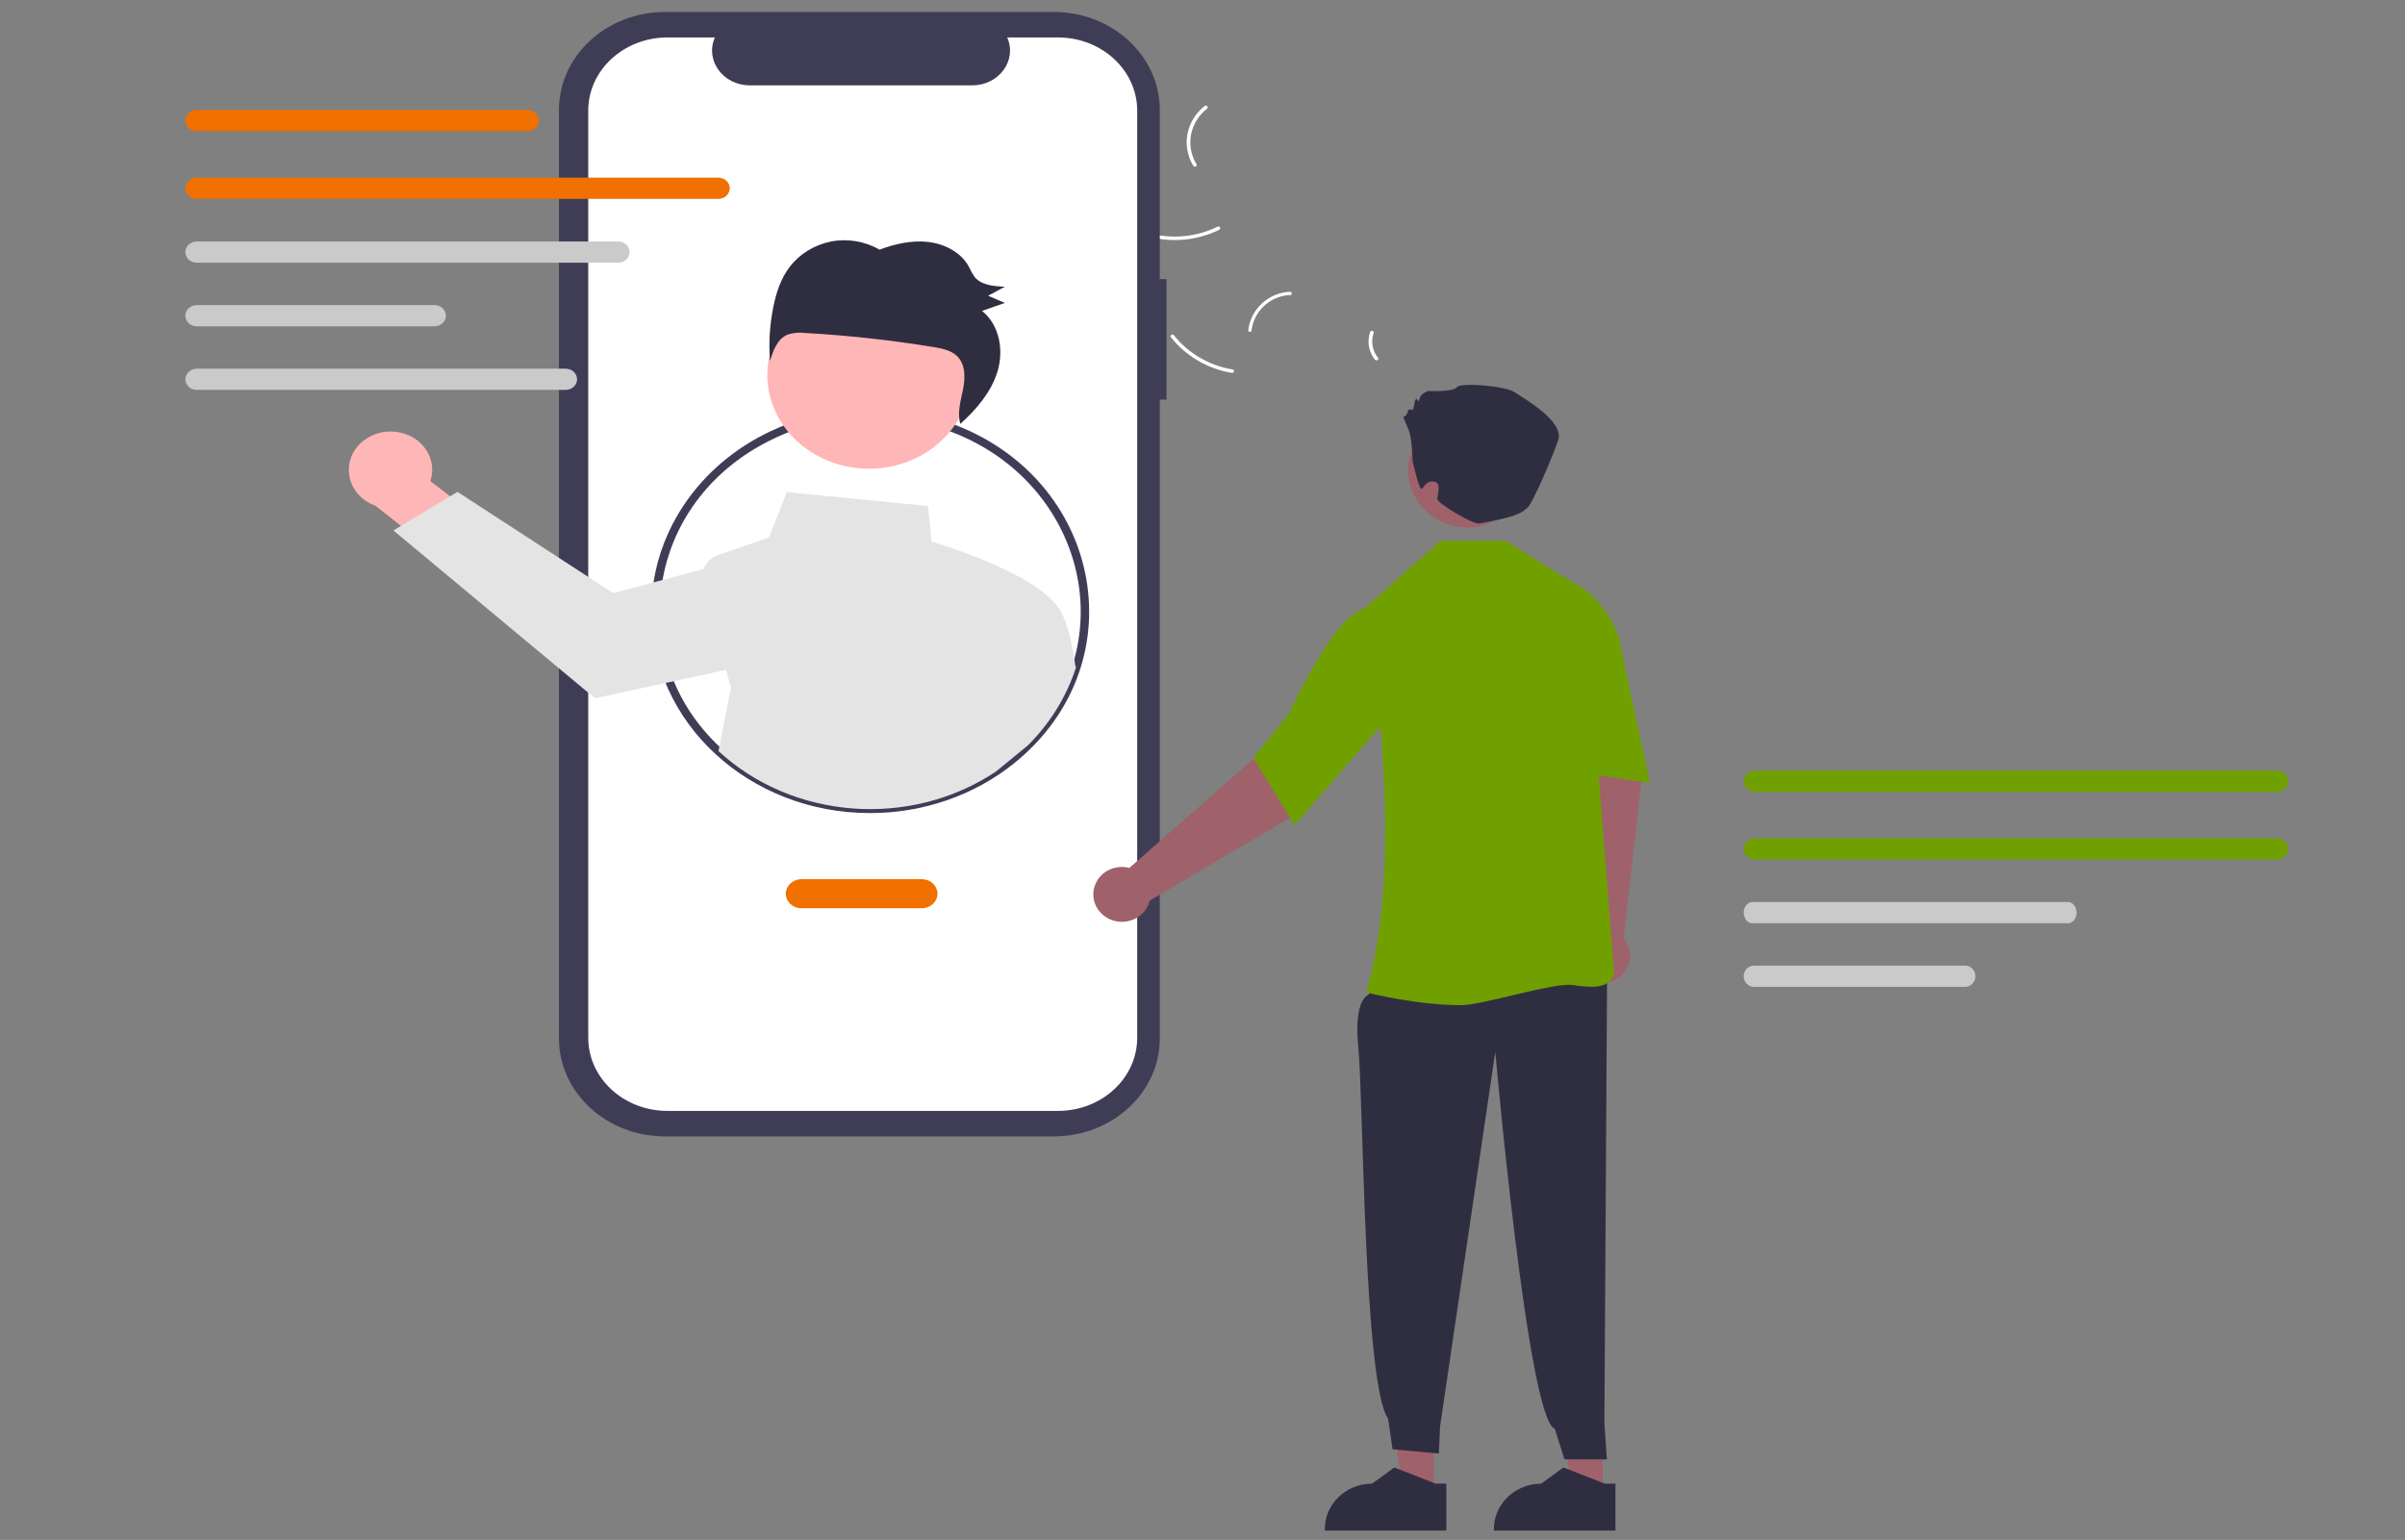
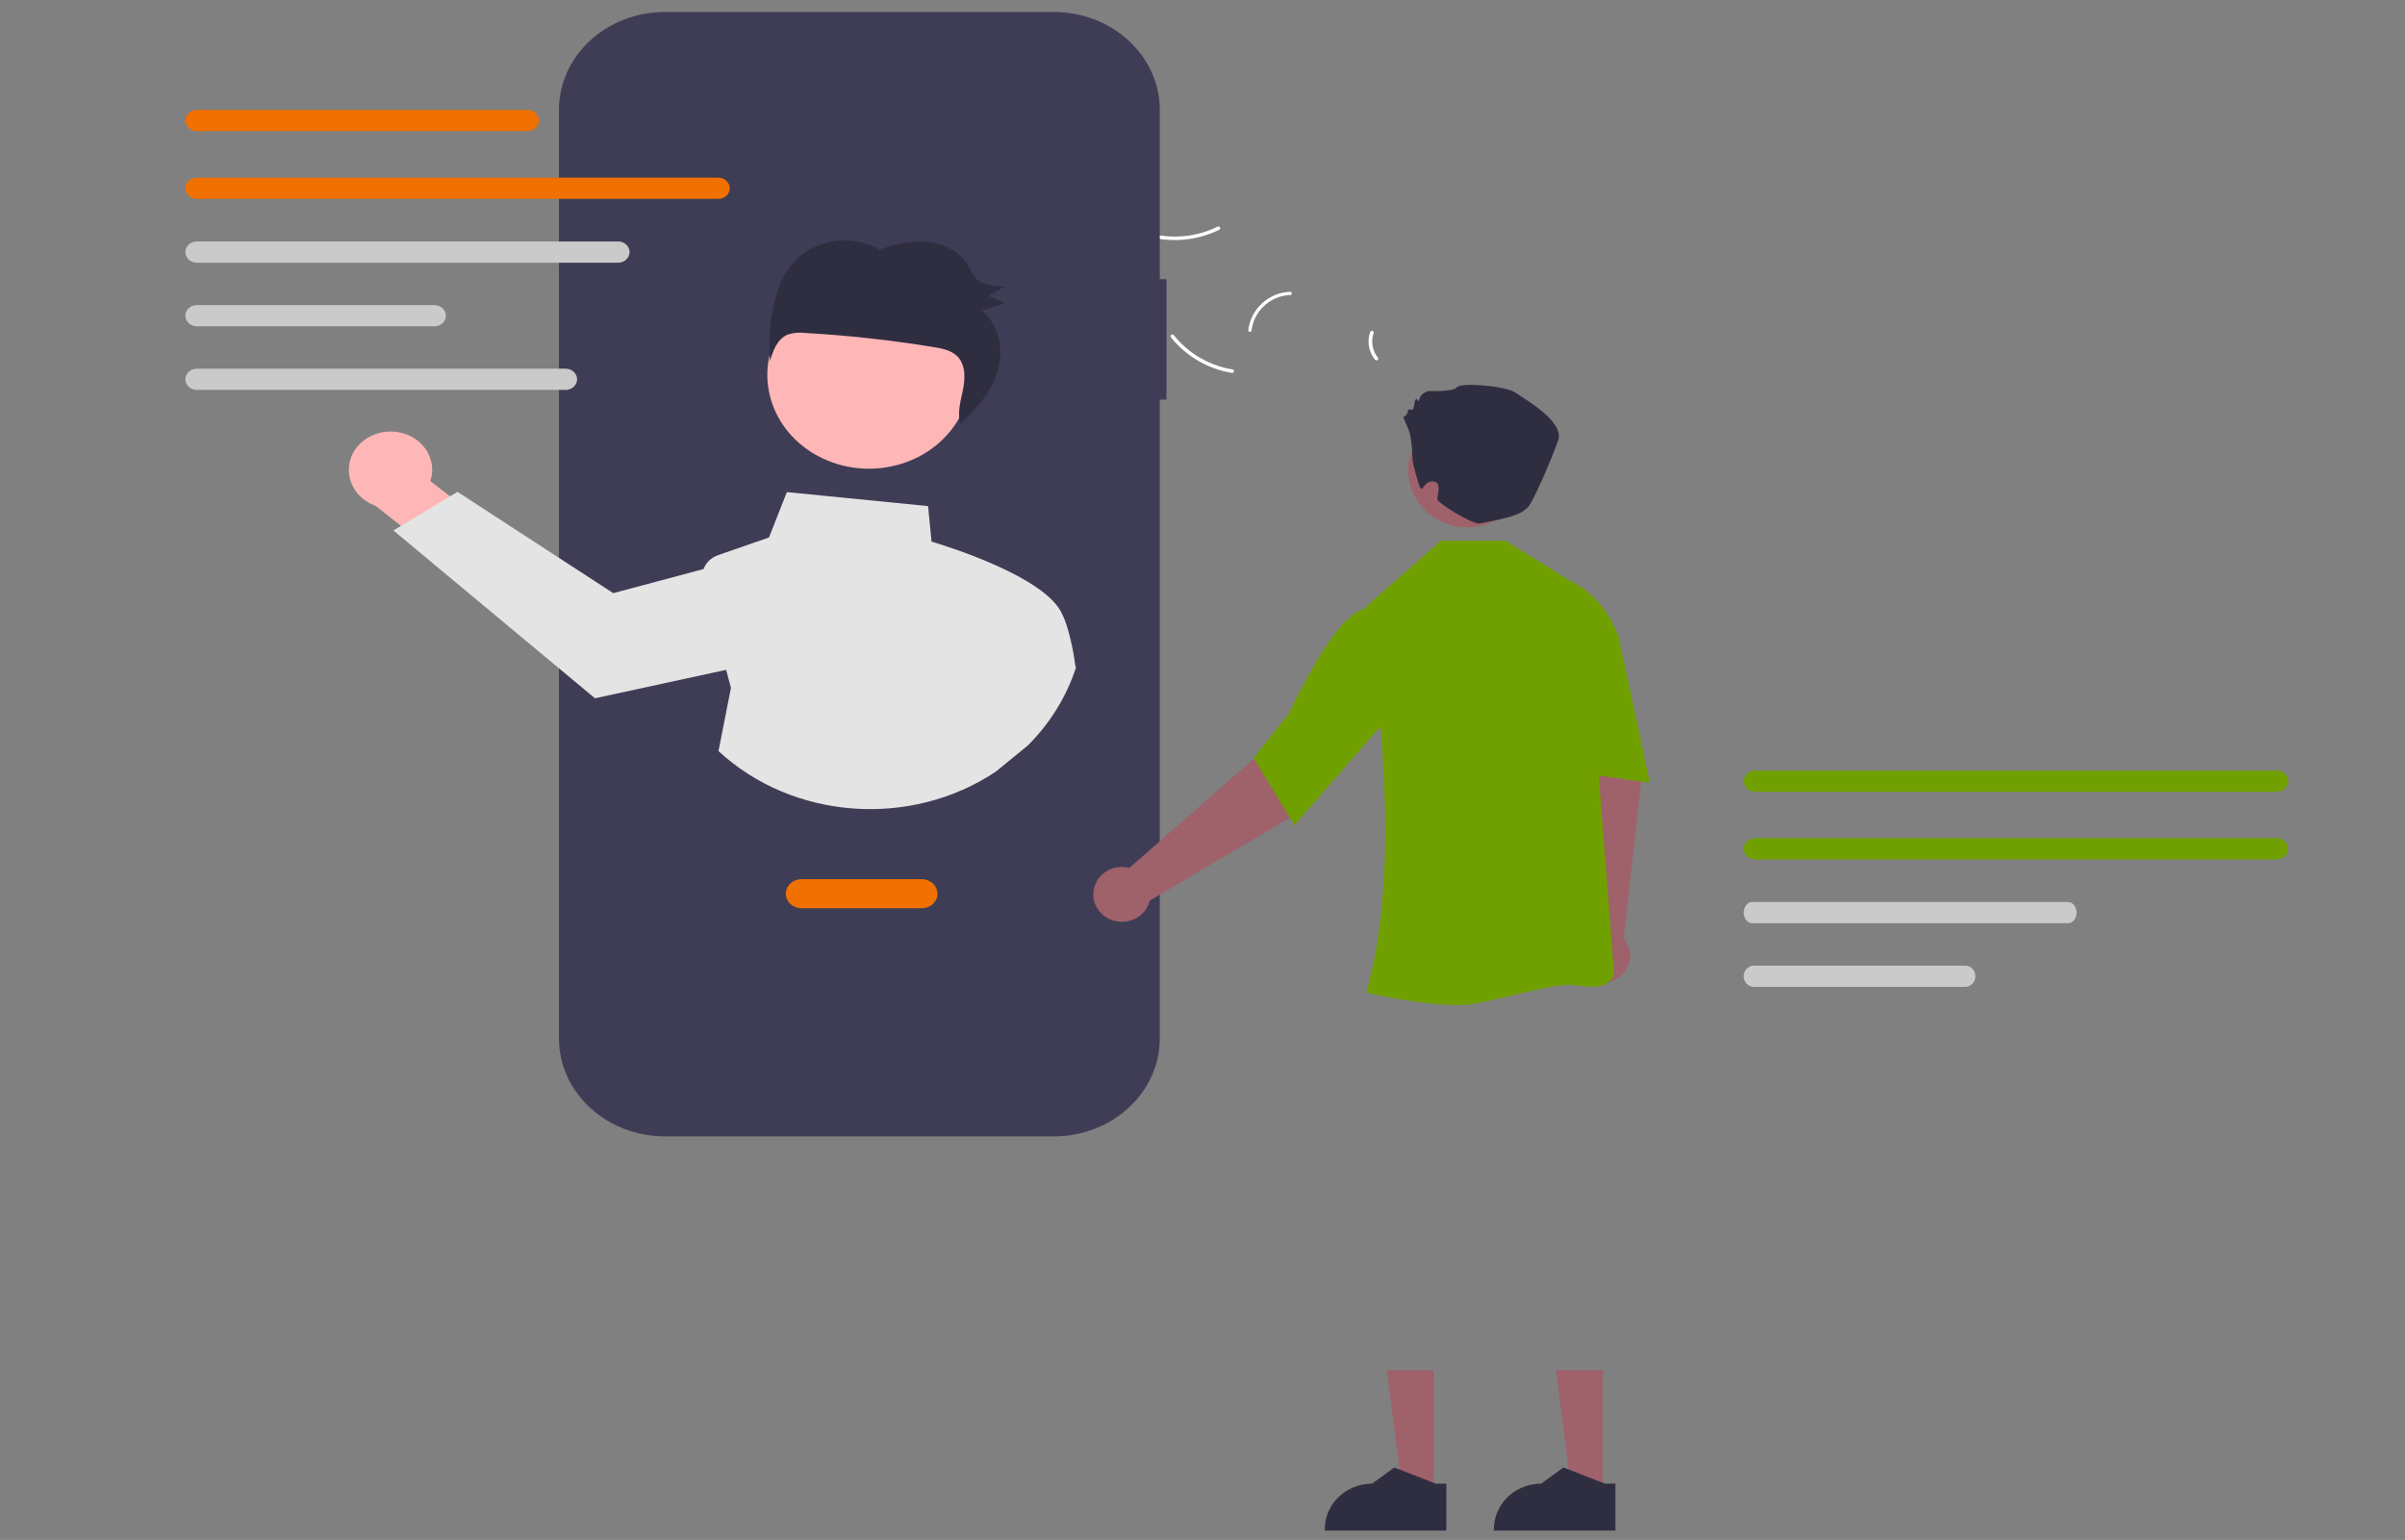
<svg xmlns="http://www.w3.org/2000/svg" width="659" height="422" viewBox="0 0 659 422" fill="none">
  <rect x="0" y="0" width="659" height="422" fill="#808080" stroke="none" />
  <title>icon-share</title>
  <title>product-img</title>
  <title>fitness_stats</title>
  <title>product-img</title>
  <title>medicine</title>
  <path fill="#ffb0b1" />
  <title>product-img</title>
  <title>fitness_stats</title>
  <title>product-img</title>
  <title>mobile_prototyping</title>
  <ellipse cx="-3060.154" cy="302.644" rx="123" ry="30" fill="#3f3d56" />
  <title>product-img</title>
  <title>fitness_stats</title>
  <title>product-img</title>
-   <path d="M 326.953 45.421 C 323.685 39.961 325.016 33.03 330.097 29.049 C 330.596 28.66 331.247 29.387 330.748 29.776 C 326.008 33.476 324.78 39.943 327.855 45.012 C 328.179 45.546 327.274 45.952 326.953 45.421 Z" fill="#fff" style="" />
  <path d="M 314.951 63.918 C 321.2 65.596 327.878 64.949 333.653 62.107 C 334.225 61.824 334.65 62.692 334.079 62.974 C 328.064 65.921 321.113 66.58 314.614 64.82 C 313.994 64.652 314.335 63.75 314.951 63.918 Z" fill="#fff" style="" />
-   <path d="M 287.438 38.81 C 288.231 41.136 290.189 42.924 292.648 43.568 C 293.269 43.728 292.928 44.63 292.311 44.47 C 289.599 43.748 287.436 41.781 286.536 39.218 C 286.427 38.979 286.532 38.699 286.774 38.58 C 287.023 38.469 287.32 38.571 287.438 38.81 Z" fill="#fff" style="" />
  <path d="M 342.048 90.429 C 342.777 84.614 347.624 80.182 353.5 79.958 C 354.075 79.939 354.133 80.83 353.557 80.85 C 348.084 81.047 343.572 85.19 342.925 90.611 C 342.856 91.181 341.979 90.996 342.048 90.429 Z" fill="#fff" style="" />
  <path d="M 321.666 91.879 C 325.605 96.834 331.341 100.181 337.734 101.253 C 338.367 101.358 338.163 102.297 337.53 102.192 C 330.88 101.065 324.918 97.57 320.832 92.405 C 320.443 91.913 321.279 91.389 321.666 91.879 Z" fill="#fff" style="" />
  <path d="M 376.406 91.225 C 375.582 93.542 376.024 96.101 377.584 98.037 C 377.98 98.525 377.143 99.048 376.749 98.563 C 375.036 96.418 374.542 93.596 375.429 91.029 C 375.493 90.776 375.752 90.612 376.02 90.657 C 376.288 90.712 376.461 90.966 376.406 91.225 Z" fill="#fff" style="" />
  <path d="M 319.632 76.505 L 317.798 76.505 L 317.798 30.124 C 317.798 15.298 304.776 3.279 288.714 3.279 L 182.244 3.279 C 166.181 3.279 153.16 15.298 153.16 30.124 L 153.16 284.577 C 153.16 299.403 166.181 311.421 182.244 311.421 L 288.713 311.421 C 304.776 311.421 317.798 299.403 317.798 284.577 L 317.798 109.52 L 319.632 109.52 L 319.632 76.505 Z" fill="#3f3d56" style="" />
-   <path d="M 289.887 10.263 L 275.988 10.263 C 278.758 16.527 273.764 23.384 266.434 23.384 L 205.44 23.384 C 198.11 23.384 193.117 16.527 195.886 10.263 L 182.905 10.263 C 170.909 10.263 161.185 19.238 161.185 30.311 L 161.185 284.391 C 161.185 295.462 170.909 304.437 182.905 304.437 L 289.887 304.437 C 301.883 304.437 311.607 295.462 311.607 284.391 L 311.607 30.311 C 311.607 19.238 301.883 10.263 289.887 10.263 Z" fill="#fff" style="" />
  <path d="M 238.452 222.818 C 205.316 222.846 178.447 198.047 178.477 167.464 C 178.454 146.645 191.109 127.579 211.215 118.141 C 225.655 111.36 242.448 110.248 257.789 115.055 C 301.494 128.802 312.688 181.061 277.936 209.123 C 267.005 217.949 252.975 222.815 238.452 222.818 Z M 238.452 114.281 C 229.354 114.257 220.38 116.243 212.284 120.074 C 172.759 138.66 169.856 189.766 207.057 212.065 C 227.024 224.034 252.908 223.437 272.202 210.564 C 275.314 208.492 278.192 206.135 280.791 203.53 C 310.888 173.475 294.448 124.62 251.198 115.591 C 247.016 114.717 242.74 114.278 238.452 114.281 Z" style="fill: rgb(63, 61, 86);" />
  <path d="M 108.496 118.339 C 115.507 119.151 120.018 125.614 117.921 131.84 L 137.848 147.16 L 130.716 160.607 L 102.905 138.608 C 94.708 135.696 93 125.686 99.831 120.589 C 102.264 118.775 105.396 117.962 108.496 118.339 Z" fill="#ffb6b6" style="" />
  <path d="M 294.601 182.225 C 294.2 178.26 292.548 171.132 291.146 168.496 C 286.837 158.086 258.992 149.529 255.253 148.427 L 254.304 138.695 L 215.615 134.853 L 210.706 147.298 L 196.831 152.103 C 194.922 152.759 193.433 154.168 192.769 155.945 L 180.32 159.266 L 168.036 162.544 L 125.356 134.787 L 123.34 136.003 L 109.872 144.114 L 107.793 145.366 L 163.025 191.356 L 183.541 186.914 L 198.971 183.563 L 200.287 188.498 L 196.878 205.835 C 217.286 224.679 249.499 227.055 272.892 211.443 L 281.656 204.266 C 287.765 198.168 292.274 190.858 294.835 182.898 L 294.601 182.225 Z" fill="#e4e4e4" style="" />
  <circle cx="513.338" cy="311.449" r="35.532" transform="matrix(0.744, -0.227, 0.246, 0.687, -220.434, 5.298)" fill="#ffb6b6" style="" />
  <path d="M 216.357 73.175 C 219.064 69.605 223.128 67.107 227.741 66.176 C 232.301 65.31 237.047 66.115 240.978 68.417 C 245.252 66.829 249.861 65.774 254.388 66.31 C 258.916 66.846 263.354 69.18 265.449 73.026 C 265.89 74.022 266.424 74.98 267.047 75.89 C 268.893 78.162 272.323 78.458 275.352 78.567 C 273.821 79.391 272.289 80.216 270.757 81.041 C 272.284 81.697 273.81 82.354 275.337 83.01 C 273.259 83.742 271.181 84.474 269.104 85.206 C 273.939 89.13 275.109 96.112 273.278 101.966 C 271.544 107.508 267.57 112.174 263.132 116.169 C 262.266 113.188 263.218 109.957 263.853 106.871 C 264.522 103.611 264.63 99.799 262.157 97.497 C 260.488 95.944 258.04 95.474 255.732 95.098 C 244.091 93.198 232.342 91.91 220.542 91.242 C 218.963 91.04 217.354 91.191 215.851 91.683 C 212.981 92.86 211.827 96.095 210.995 98.963 C 210.596 93.929 210.914 88.868 211.942 83.912 C 212.729 80.117 213.969 76.32 216.357 73.175 Z" fill="#2f2e41" style="" />
  <path d="M 252.563 248.897 L 219.636 248.897 C 216.317 248.897 214.242 245.58 215.902 242.927 C 216.672 241.696 218.095 240.938 219.636 240.938 L 252.563 240.938 C 255.882 240.938 257.957 244.255 256.298 246.907 C 255.527 248.139 254.104 248.897 252.563 248.897 Z" style="fill: rgb(240, 112, 0);" />
  <path d="M 144.517 35.93 L 53.948 35.93 C 51.523 35.927 50.011 33.502 51.228 31.565 C 51.791 30.669 52.826 30.118 53.948 30.116 L 144.517 30.116 C 146.942 30.116 148.457 32.538 147.245 34.477 C 146.682 35.376 145.643 35.93 144.517 35.93 Z" style="fill: rgb(240, 112, 0);" />
  <path d="M 196.808 54.5 L 53.948 54.5 C 51.524 54.5 50.008 52.077 51.22 50.139 C 51.783 49.239 52.823 48.686 53.948 48.686 L 196.808 48.686 C 199.232 48.686 200.748 51.108 199.536 53.045 C 198.973 53.946 197.933 54.5 196.808 54.5 Z" style="fill: rgb(240, 112, 0);" />
  <path d="M 169.355 71.994 L 53.948 71.994 C 51.524 71.994 50.008 69.57 51.22 67.633 C 51.783 66.733 52.823 66.179 53.948 66.179 L 169.355 66.179 C 171.779 66.179 173.295 68.602 172.083 70.539 C 171.52 71.44 170.48 71.994 169.355 71.994 Z" fill="#cacaca" style="" />
  <path d="M 119.025 89.423 L 53.948 89.423 C 51.524 89.423 50.008 87.001 51.22 85.062 C 51.783 84.163 52.823 83.609 53.948 83.609 L 119.025 83.609 C 121.45 83.609 122.965 86.031 121.753 87.97 C 121.191 88.869 120.151 89.423 119.025 89.423 Z" fill="#cacaca" style="" />
  <path d="M 154.975 106.851 L 53.948 106.851 C 51.524 106.848 50.012 104.423 51.228 102.487 C 51.791 101.592 52.826 101.039 53.948 101.037 L 154.975 101.037 C 157.4 101.041 158.912 103.466 157.695 105.402 C 157.133 106.298 156.097 106.85 154.975 106.851 Z" fill="#cacaca" style="" />
  <polygon points="439.217 407.843 430.494 407.842 426.344 375.513 439.218 375.514 439.217 407.843" fill="#9f616a" style="" />
  <path d="M 442.648 419.442 L 409.345 419.441 L 409.345 419.036 C 409.345 412.157 415.149 406.582 422.307 406.582 L 422.308 406.582 L 428.392 402.147 L 439.742 406.582 L 442.649 406.582 L 442.648 419.442 Z" fill="#2f2e41" style="" />
  <path d="M 434.134 255.902 L 430.286 210.831 L 427.264 193.914 L 444.186 190.323 L 449.802 213.483 L 444.909 257.153 C 448.718 261.638 446.046 268.404 440.098 269.331 C 434.151 270.257 429.389 264.651 431.527 259.239 C 432.051 257.913 432.955 256.756 434.134 255.902 Z" fill="#9f616a" style="" />
  <polygon points="392.88 407.843 384.157 407.842 380.007 375.513 392.882 375.514 392.88 407.843" fill="#9f616a" style="" />
-   <path d="M 378.919 266.12 L 375.052 272.547 C 375.052 272.547 370.803 273.662 372.192 286.971 C 373.581 300.28 373.64 379.131 380.363 388.833 L 381.578 397.165 L 394.272 398.331 L 394.592 390.938 L 409.728 288.227 C 409.728 288.227 418.642 389.056 426.016 391.524 L 428.68 399.924 L 440.312 399.929 L 439.625 390.029 L 440.376 265.078 L 378.919 266.12 Z" fill="#2f2e41" style="" />
  <path d="M 374.668 272.058 L 374.4 271.991 C 382.382 243.306 380.08 206.162 374.444 166.275 L 374.444 166.11 L 394.818 148.179 L 412.51 148.179 L 430.05 159.055 C 441.388 164.502 443.965 176.037 443.989 176.153 L 444.007 176.235 L 437.059 199.535 L 442.293 266.919 L 442.299 266.998 L 442.269 267.07 C 440.576 271.196 436.036 270.61 430.781 269.929 C 425.535 269.249 406.201 275.464 400.272 275.464 C 388.687 275.464 375.496 272.262 374.668 272.058 Z" style="fill: rgb(112, 160, 0);" />
  <path d="M 426.376 168.136 L 433.976 164.96 L 443.99 176.756 L 452.107 214.557 L 424.305 210.509 L 426.376 168.136 Z" style="fill: rgb(112, 160, 0);" />
  <path d="M 309.474 237.842 L 344.218 207.336 L 356.294 194.686 L 369.606 205.348 L 353.978 223.789 L 315.038 246.795 C 313.678 252.435 306.474 254.545 302.071 250.592 C 297.668 246.64 299.369 239.591 305.132 237.903 C 306.545 237.49 308.05 237.468 309.474 237.842 Z" fill="#9f616a" style="" />
  <path d="M 343.462 207.668 L 353.086 195.661 C 353.165 195.489 361.149 178.346 368.07 170.897 C 375.169 163.257 380.758 167.164 380.813 167.206 L 380.952 167.307 L 381.338 195.523 L 354.693 226.115 L 343.462 207.668 Z" style="fill: rgb(112, 160, 0);" />
  <circle cx="725.872" cy="365.847" r="19.251" transform="matrix(0.135, -0.799, 0.832, 0.13, -0.287, 661.351)" fill="#9f616a" style="" />
  <path d="M 387.082 126.481 C 387.082 126.481 386.953 121.002 386.231 118.579 C 385.511 116.154 384.07 114.076 384.79 114.076 C 385.511 114.076 385.872 112.345 385.872 112.345 C 385.872 112.345 386.592 111.999 386.953 112.345 C 387.313 112.691 387.674 109.921 387.674 109.921 C 387.674 109.921 388.033 108.882 388.394 109.575 C 388.755 110.268 388.755 109.921 389.115 108.882 C 389.476 107.843 391.278 107.151 391.278 107.151 C 391.278 107.151 398.126 107.497 399.206 106.112 C 400.287 104.727 412.541 105.766 415.064 107.497 C 417.588 109.228 428.76 115.462 426.958 120.656 C 425.156 125.85 419.969 137.811 418.669 139.009 C 416.613 140.906 415.19 141.589 405.464 143.449 C 403.56 143.813 393.844 137.843 393.844 136.804 C 393.844 135.765 395.015 132.47 393.132 132.018 C 390.286 131.335 389.966 134.792 389.245 133.753 C 388.524 132.714 387.082 126.481 387.082 126.481 Z" fill="#2f2e41" style="" />
  <path d="M 396.312 419.442 L 363.008 419.441 L 363.008 419.036 C 363.008 412.157 368.812 406.582 375.971 406.582 L 375.972 406.582 L 382.055 402.147 L 393.405 406.582 L 396.312 406.582 L 396.312 419.442 Z" fill="#2f2e41" style="" />
  <path d="M 623.852 216.992 L 480.992 216.992 C 478.568 216.992 477.052 214.569 478.264 212.631 C 478.827 211.731 479.867 211.178 480.992 211.178 L 623.852 211.178 C 626.276 211.178 627.792 213.6 626.58 215.537 C 626.017 216.438 624.977 216.992 623.852 216.992 Z" style="fill: rgb(112, 160, 0);" />
  <path d="M 623.816 235.512 L 480.956 235.512 C 478.532 235.512 477.016 233.089 478.228 231.151 C 478.791 230.251 479.831 229.698 480.956 229.698 L 623.816 229.698 C 626.24 229.698 627.756 232.12 626.544 234.057 C 625.981 234.958 624.941 235.512 623.816 235.512 Z" style="fill: rgb(112, 160, 0);" />
  <path d="M 566.65 253.006 L 480.165 253.006 C 478.349 253.006 477.213 250.582 478.121 248.645 C 478.543 247.745 479.322 247.191 480.165 247.191 L 566.65 247.191 C 568.466 247.191 569.602 249.614 568.694 251.551 C 568.272 252.452 567.493 253.006 566.65 253.006 Z" fill="#cacaca" style="" />
  <path d="M 538.479 270.435 L 480.607 270.435 C 478.451 270.435 477.102 268.013 478.181 266.074 C 478.682 265.175 479.606 264.621 480.607 264.621 L 538.479 264.621 C 540.636 264.621 541.984 267.043 540.905 268.982 C 540.406 269.881 539.481 270.435 538.479 270.435 Z" fill="#cacaca" style="" />
</svg>